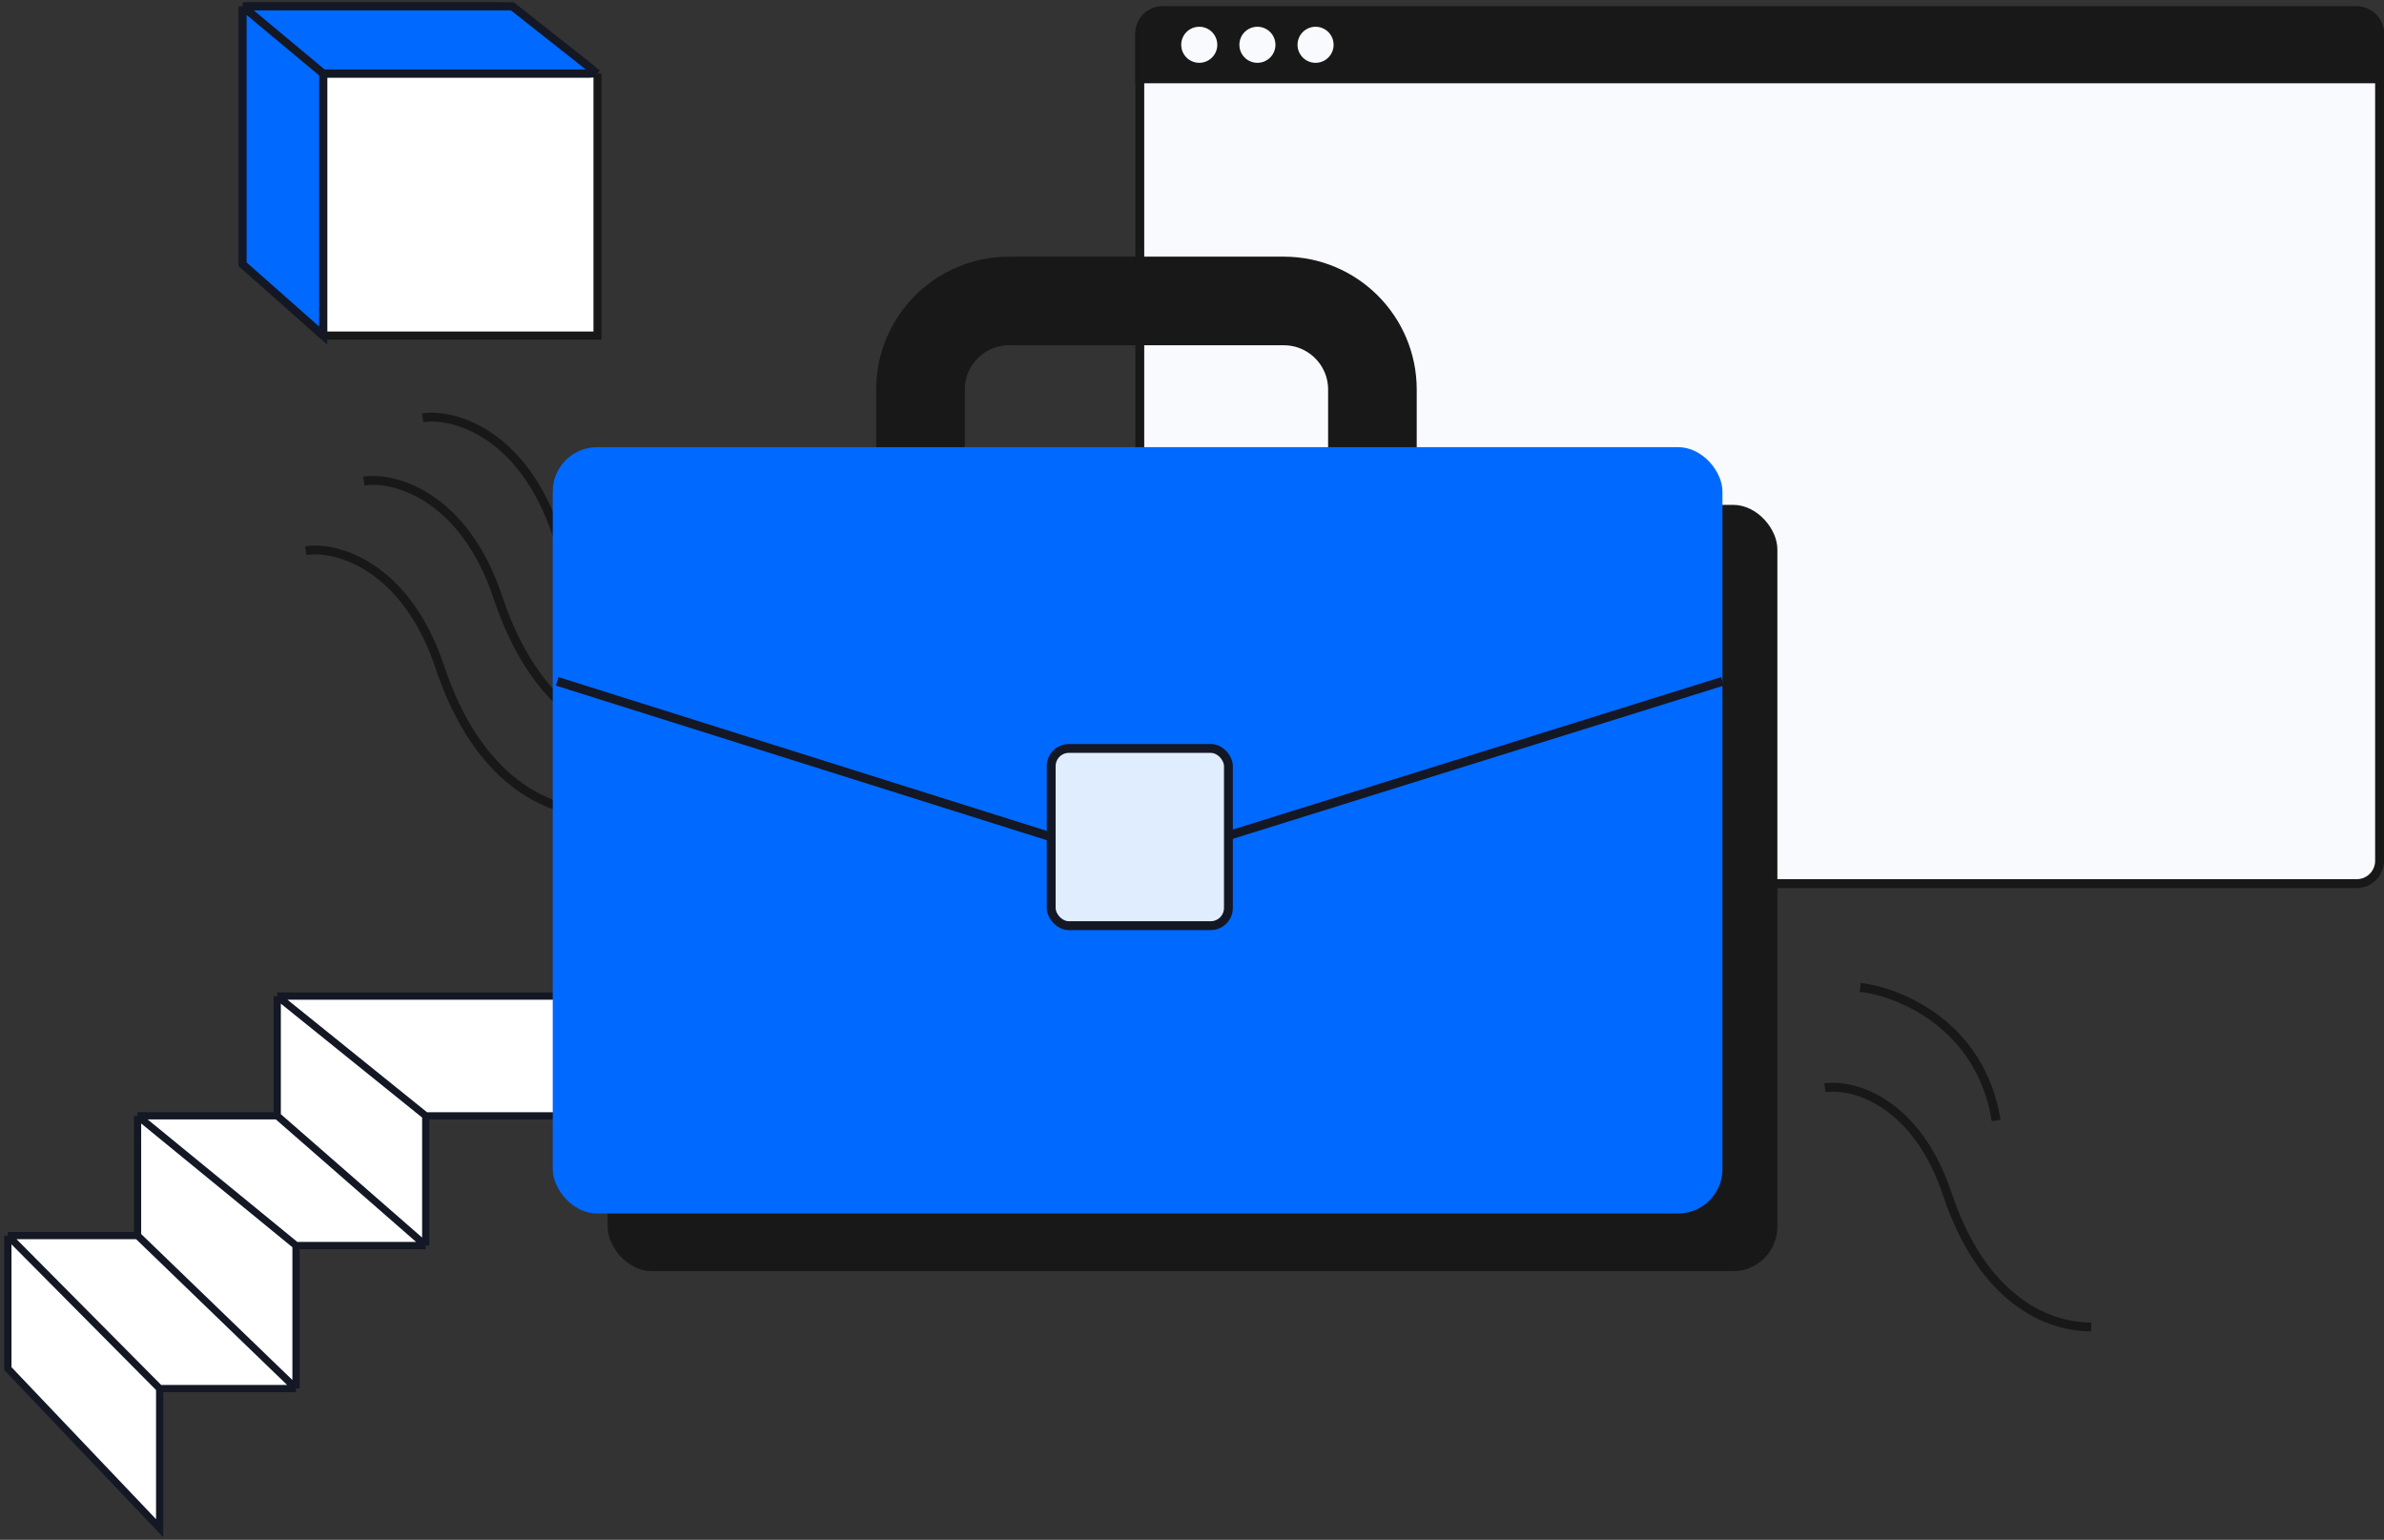
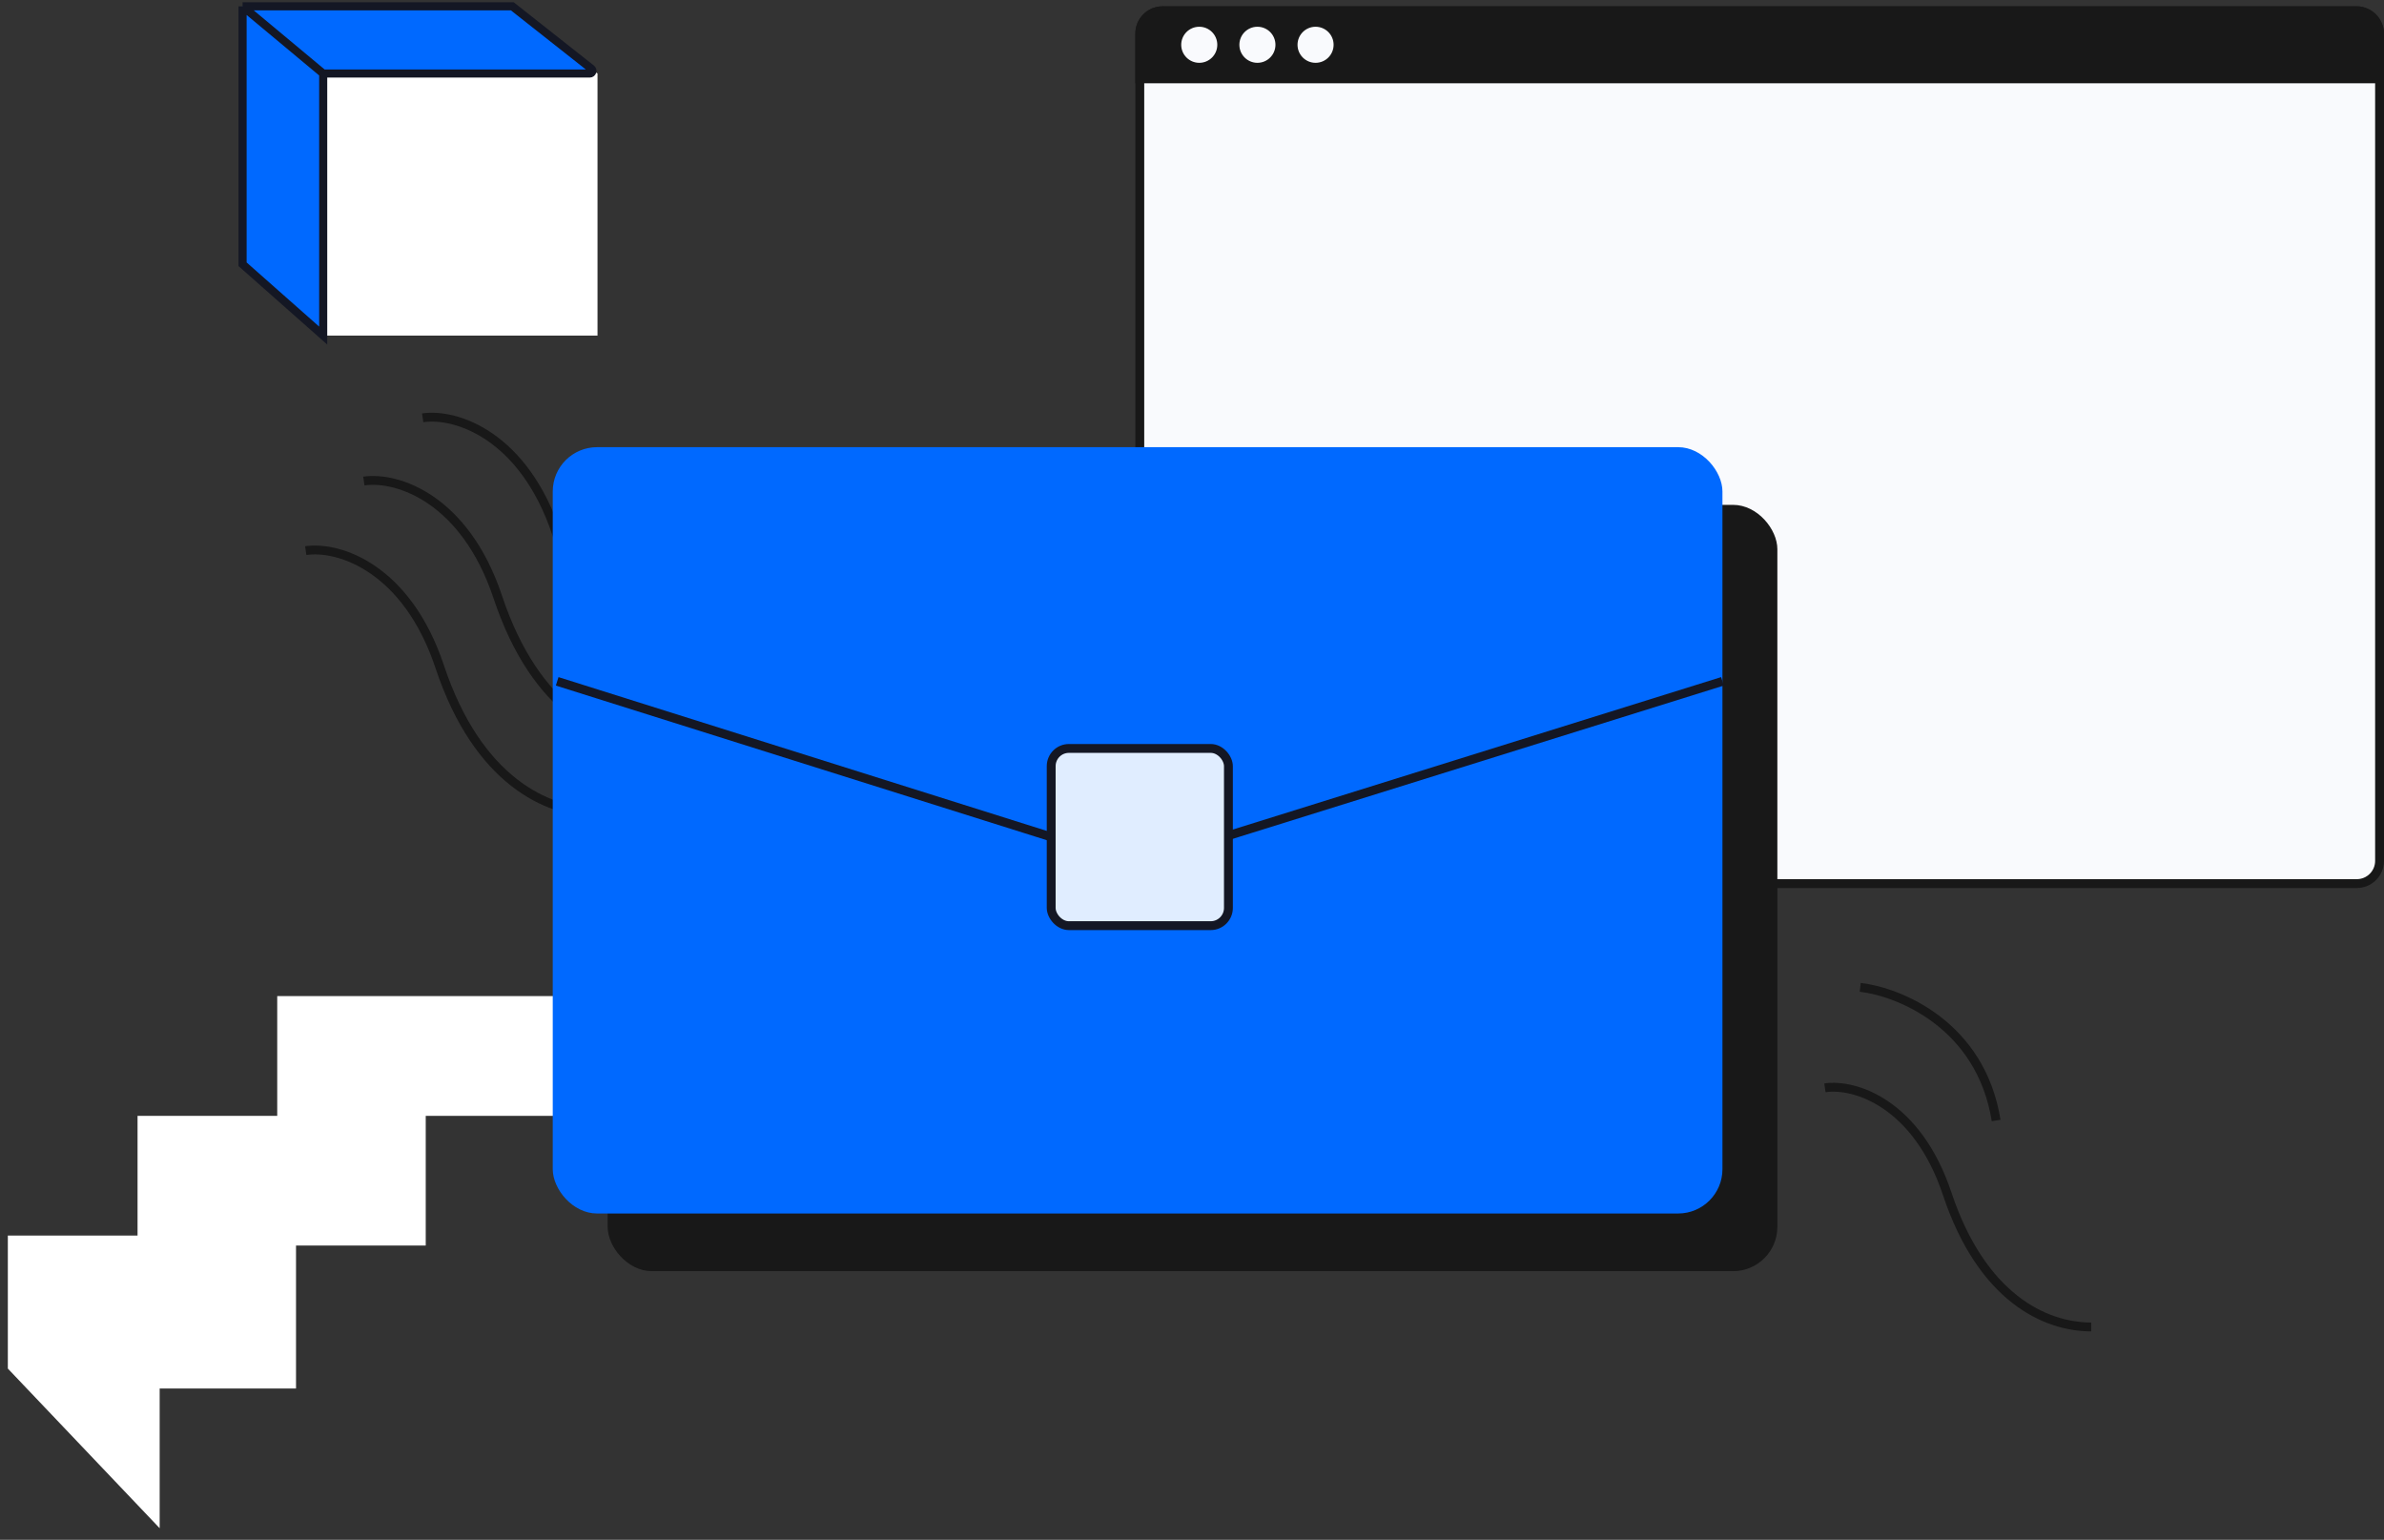
<svg xmlns="http://www.w3.org/2000/svg" width="418" height="270" viewBox="0 0 418 270" fill="none">
  <rect x="0" y="0" width="418" height="270" fill="#333333" stroke="none" />
  <rect x="199.847" y="1.886" width="217.375" height="153.045" rx="3.988" fill="#F9FAFD" stroke="#181818" stroke-width="1.554" />
  <path d="M199.07 5.874C199.07 3.243 201.204 1.109 203.835 1.109H413.234C415.865 1.109 417.999 3.243 417.999 5.874V14.598H199.07V5.874Z" fill="#181818" />
  <circle cx="210.273" cy="7.853" r="3.162" fill="#F9FAFD" />
  <circle cx="220.469" cy="7.853" r="3.162" fill="#F9FAFD" />
  <circle cx="230.666" cy="7.853" r="3.162" fill="#F9FAFD" />
-   <path d="M161.395 86.954V68.309C161.395 59.728 168.351 52.772 176.932 52.772H225.097C233.678 52.772 240.634 59.728 240.634 68.309V86.954" stroke="#181818" stroke-width="15.537" />
  <path fill-rule="evenodd" clip-rule="evenodd" d="M396.407 61.028H396.406C383.588 61.028 373.197 50.637 373.197 37.819V37.818L373.195 37.818V37.819C373.195 50.636 362.805 61.026 349.988 61.028C349.988 61.028 349.988 61.028 349.988 61.028C362.805 61.03 373.195 71.42 373.195 84.237C373.196 84.237 373.196 84.237 373.197 84.237C373.197 71.419 383.588 61.028 396.406 61.028H396.407V61.028Z" fill="#F9FAFD" />
  <path d="M319.973 190.742C325.373 189.948 336.173 193.601 341.414 209.325C347.488 227.547 358.567 232.672 366.667 232.672" stroke="#181818" stroke-width="1.554" />
  <path d="M74.111 73.259C80.028 72.389 91.86 76.391 97.603 93.618C104.257 113.582 116.396 119.198 125.27 119.198" stroke="#181818" stroke-width="1.554" />
  <path d="M63.797 84.348C69.713 83.478 81.546 87.48 87.288 104.707C93.943 124.671 106.081 130.287 114.956 130.287" stroke="#181818" stroke-width="1.554" />
  <path d="M53.607 96.547C59.524 95.677 71.356 99.679 77.099 116.906C83.753 136.87 95.892 142.486 104.766 142.486" stroke="#181818" stroke-width="1.554" />
  <path d="M326.166 173.121C332.995 173.915 347.322 179.696 349.99 196.468" stroke="#181818" stroke-width="1.554" />
  <path d="M43.006 46.336V1.109H87.059L104.765 12.893V58.838H56.666L43.006 46.336Z" fill="white" />
-   <path d="M43.006 1.109V46.336L56.666 58.838M43.006 1.109H87.059L104.765 12.893M43.006 1.109L56.666 12.893M56.666 58.838H104.765V12.893M56.666 58.838V12.893M104.765 12.893H56.666" stroke="#181818" stroke-width="1.419" />
  <path d="M42.533 46.337V1.11H89.828L103.695 12.05C104.048 12.327 103.851 12.894 103.402 12.894H56.667V58.839L42.533 46.337Z" fill="#0069FF" />
  <path d="M42.533 1.11V46.337L56.667 58.839V12.894M42.533 1.11H89.828L103.695 12.05C104.047 12.327 103.851 12.894 103.402 12.894H56.667M42.533 1.11L56.667 12.894" stroke="#141724" stroke-width="1.419" />
  <path d="M48.609 195.652V174.659H145.633L177.502 195.652H74.646V218.394H51.903V243.469H27.995V267.961L1.375 239.97V216.645H24.117V195.652H48.609Z" fill="white" />
-   <path d="M48.609 174.659V195.652M48.609 174.659L74.646 195.652M48.609 174.659H145.633L177.502 195.652H74.646M48.609 195.652H24.117M48.609 195.652L74.646 218.394M24.117 195.652V216.645M24.117 195.652L51.903 218.394M24.117 216.645H1.375M24.117 216.645L51.903 243.469M1.375 216.645V239.97L27.995 267.961V243.469M1.375 216.645L27.995 243.469M27.995 243.469H51.903M51.903 243.469V218.394M51.903 218.394H74.646M74.646 218.394V195.652" stroke="#141724" stroke-width="1.267" />
  <rect x="106.545" y="88.523" width="205.09" height="134.369" rx="7.769" fill="#181818" />
  <rect x="96.916" y="78.408" width="205.09" height="134.369" rx="7.769" fill="#0069FF" />
  <path d="M97.693 119.468L184.371 146.771H214.554L302.006 119.468" stroke="#141724" stroke-width="1.554" />
  <rect x="184.312" y="131.234" width="31.074" height="31.074" rx="3.107" fill="#E0EDFF" stroke="#141724" stroke-width="1.554" />
</svg>